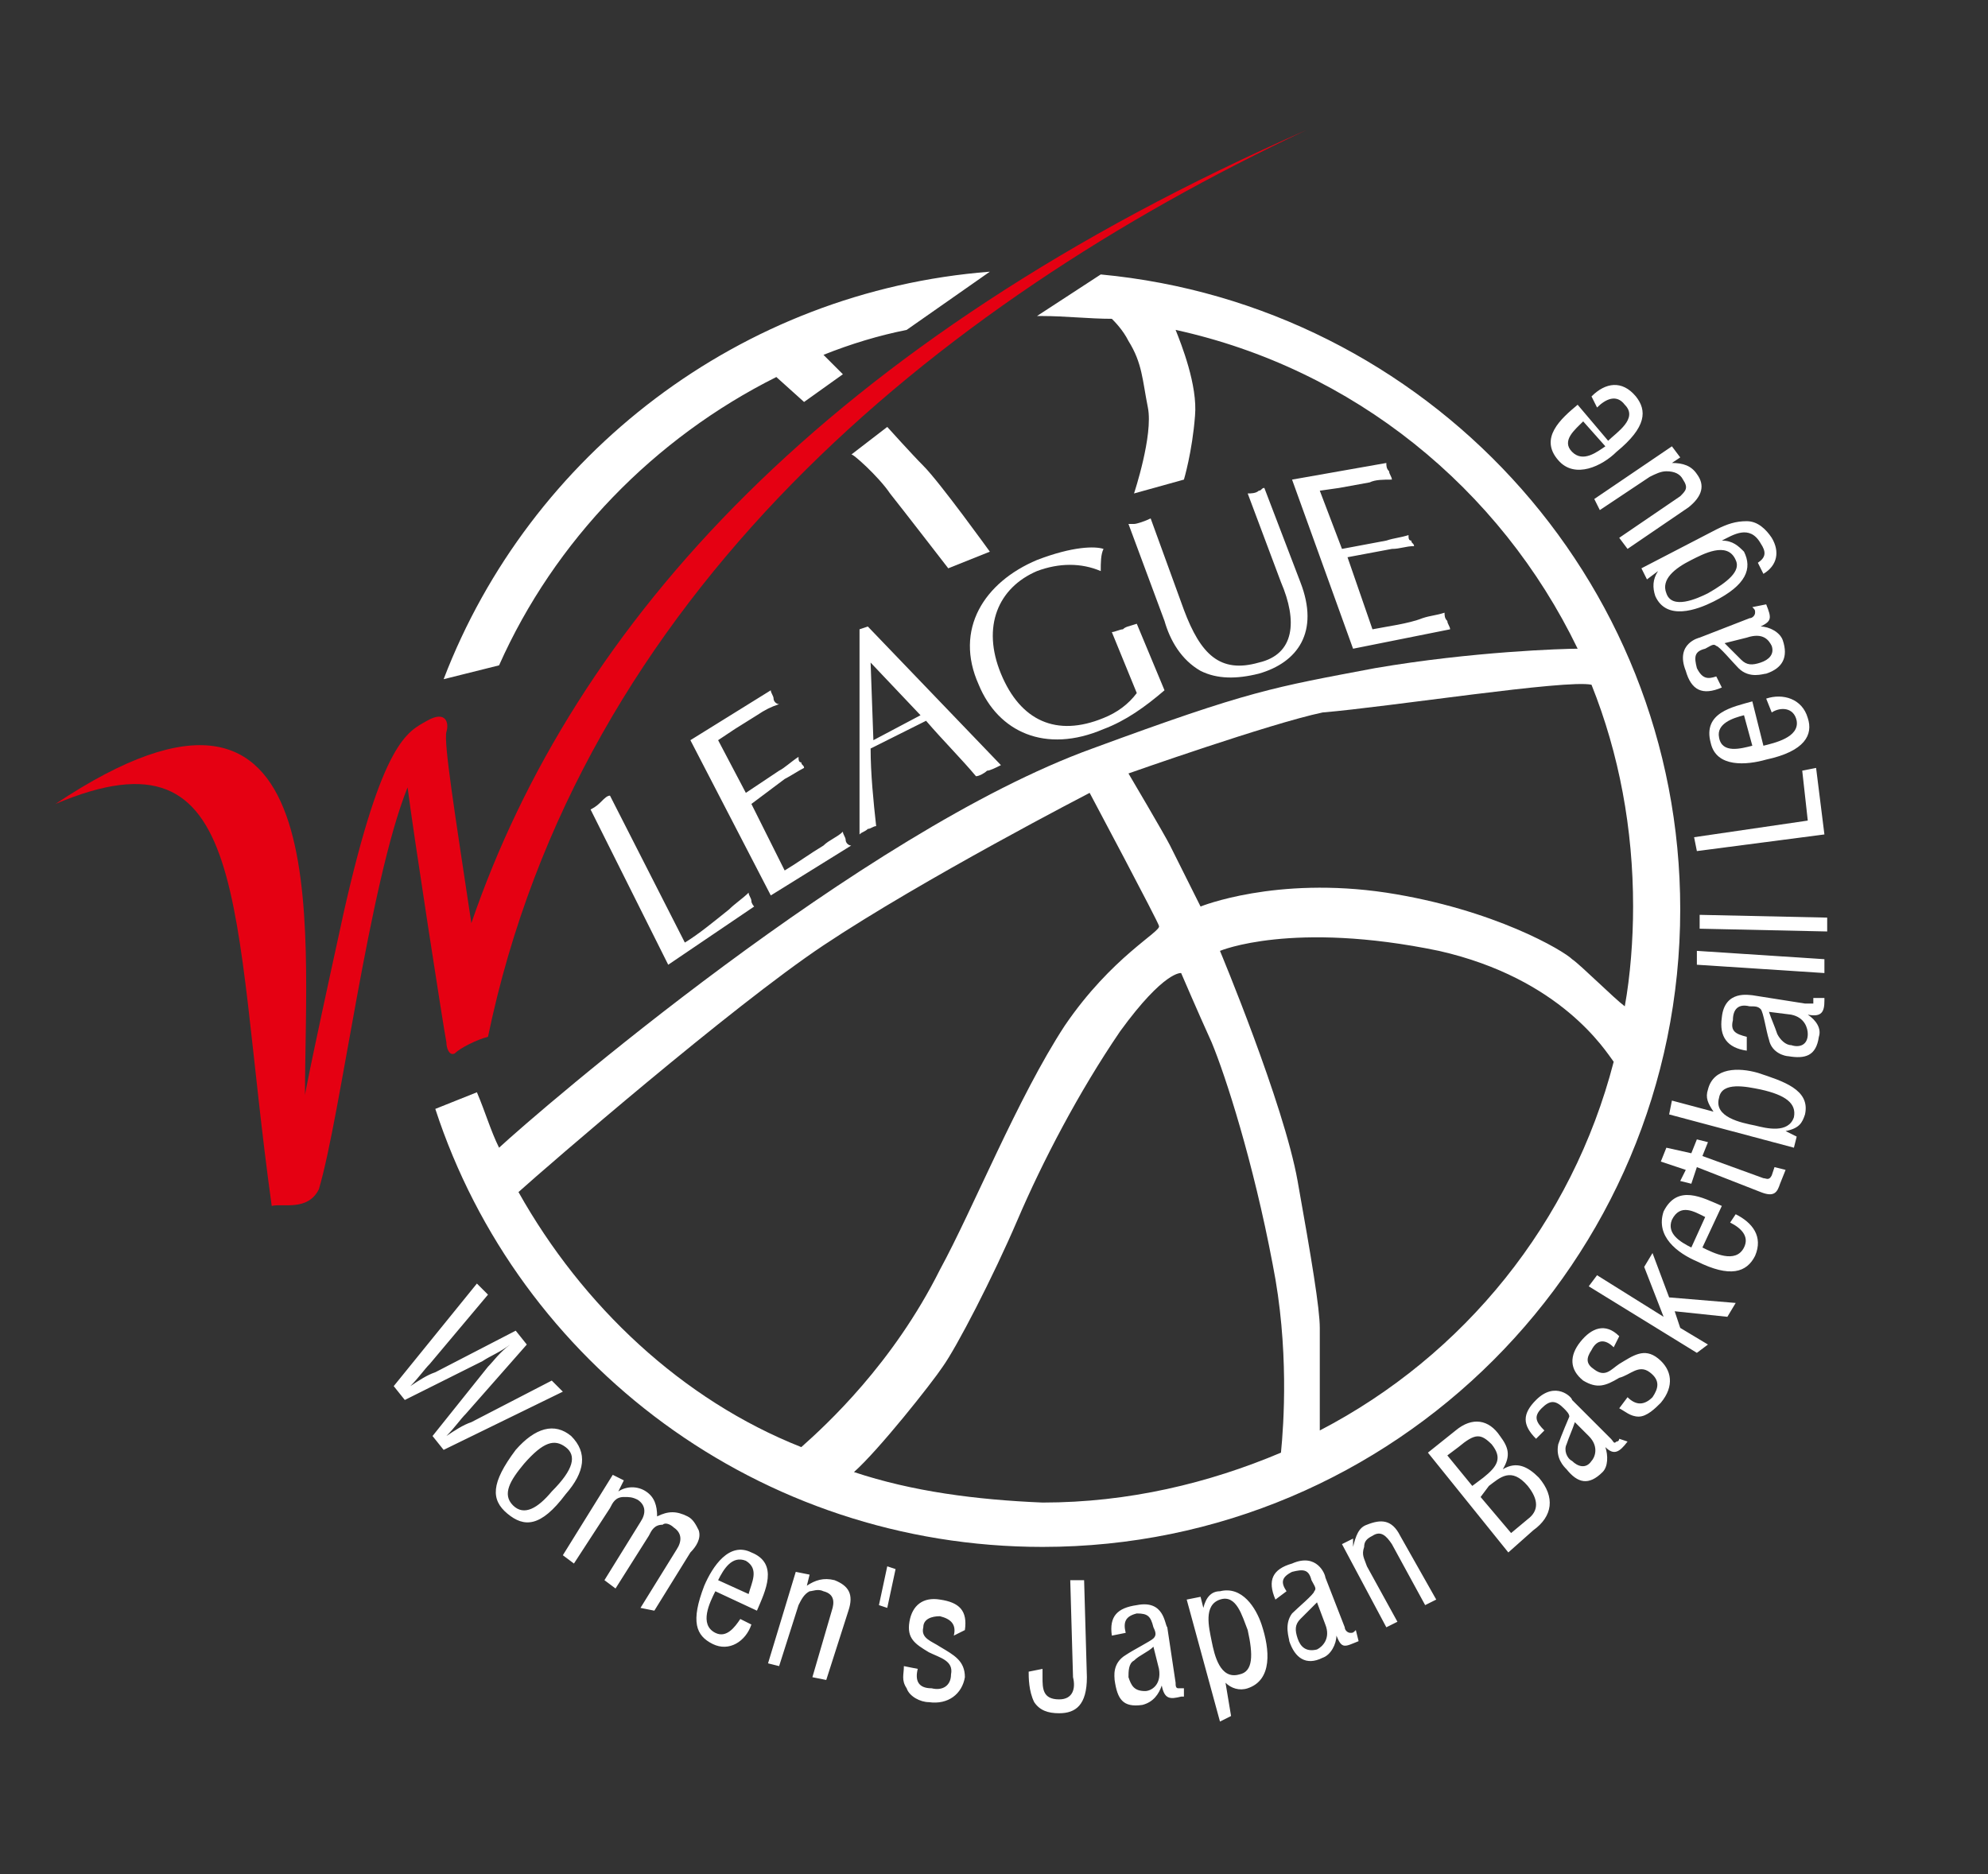
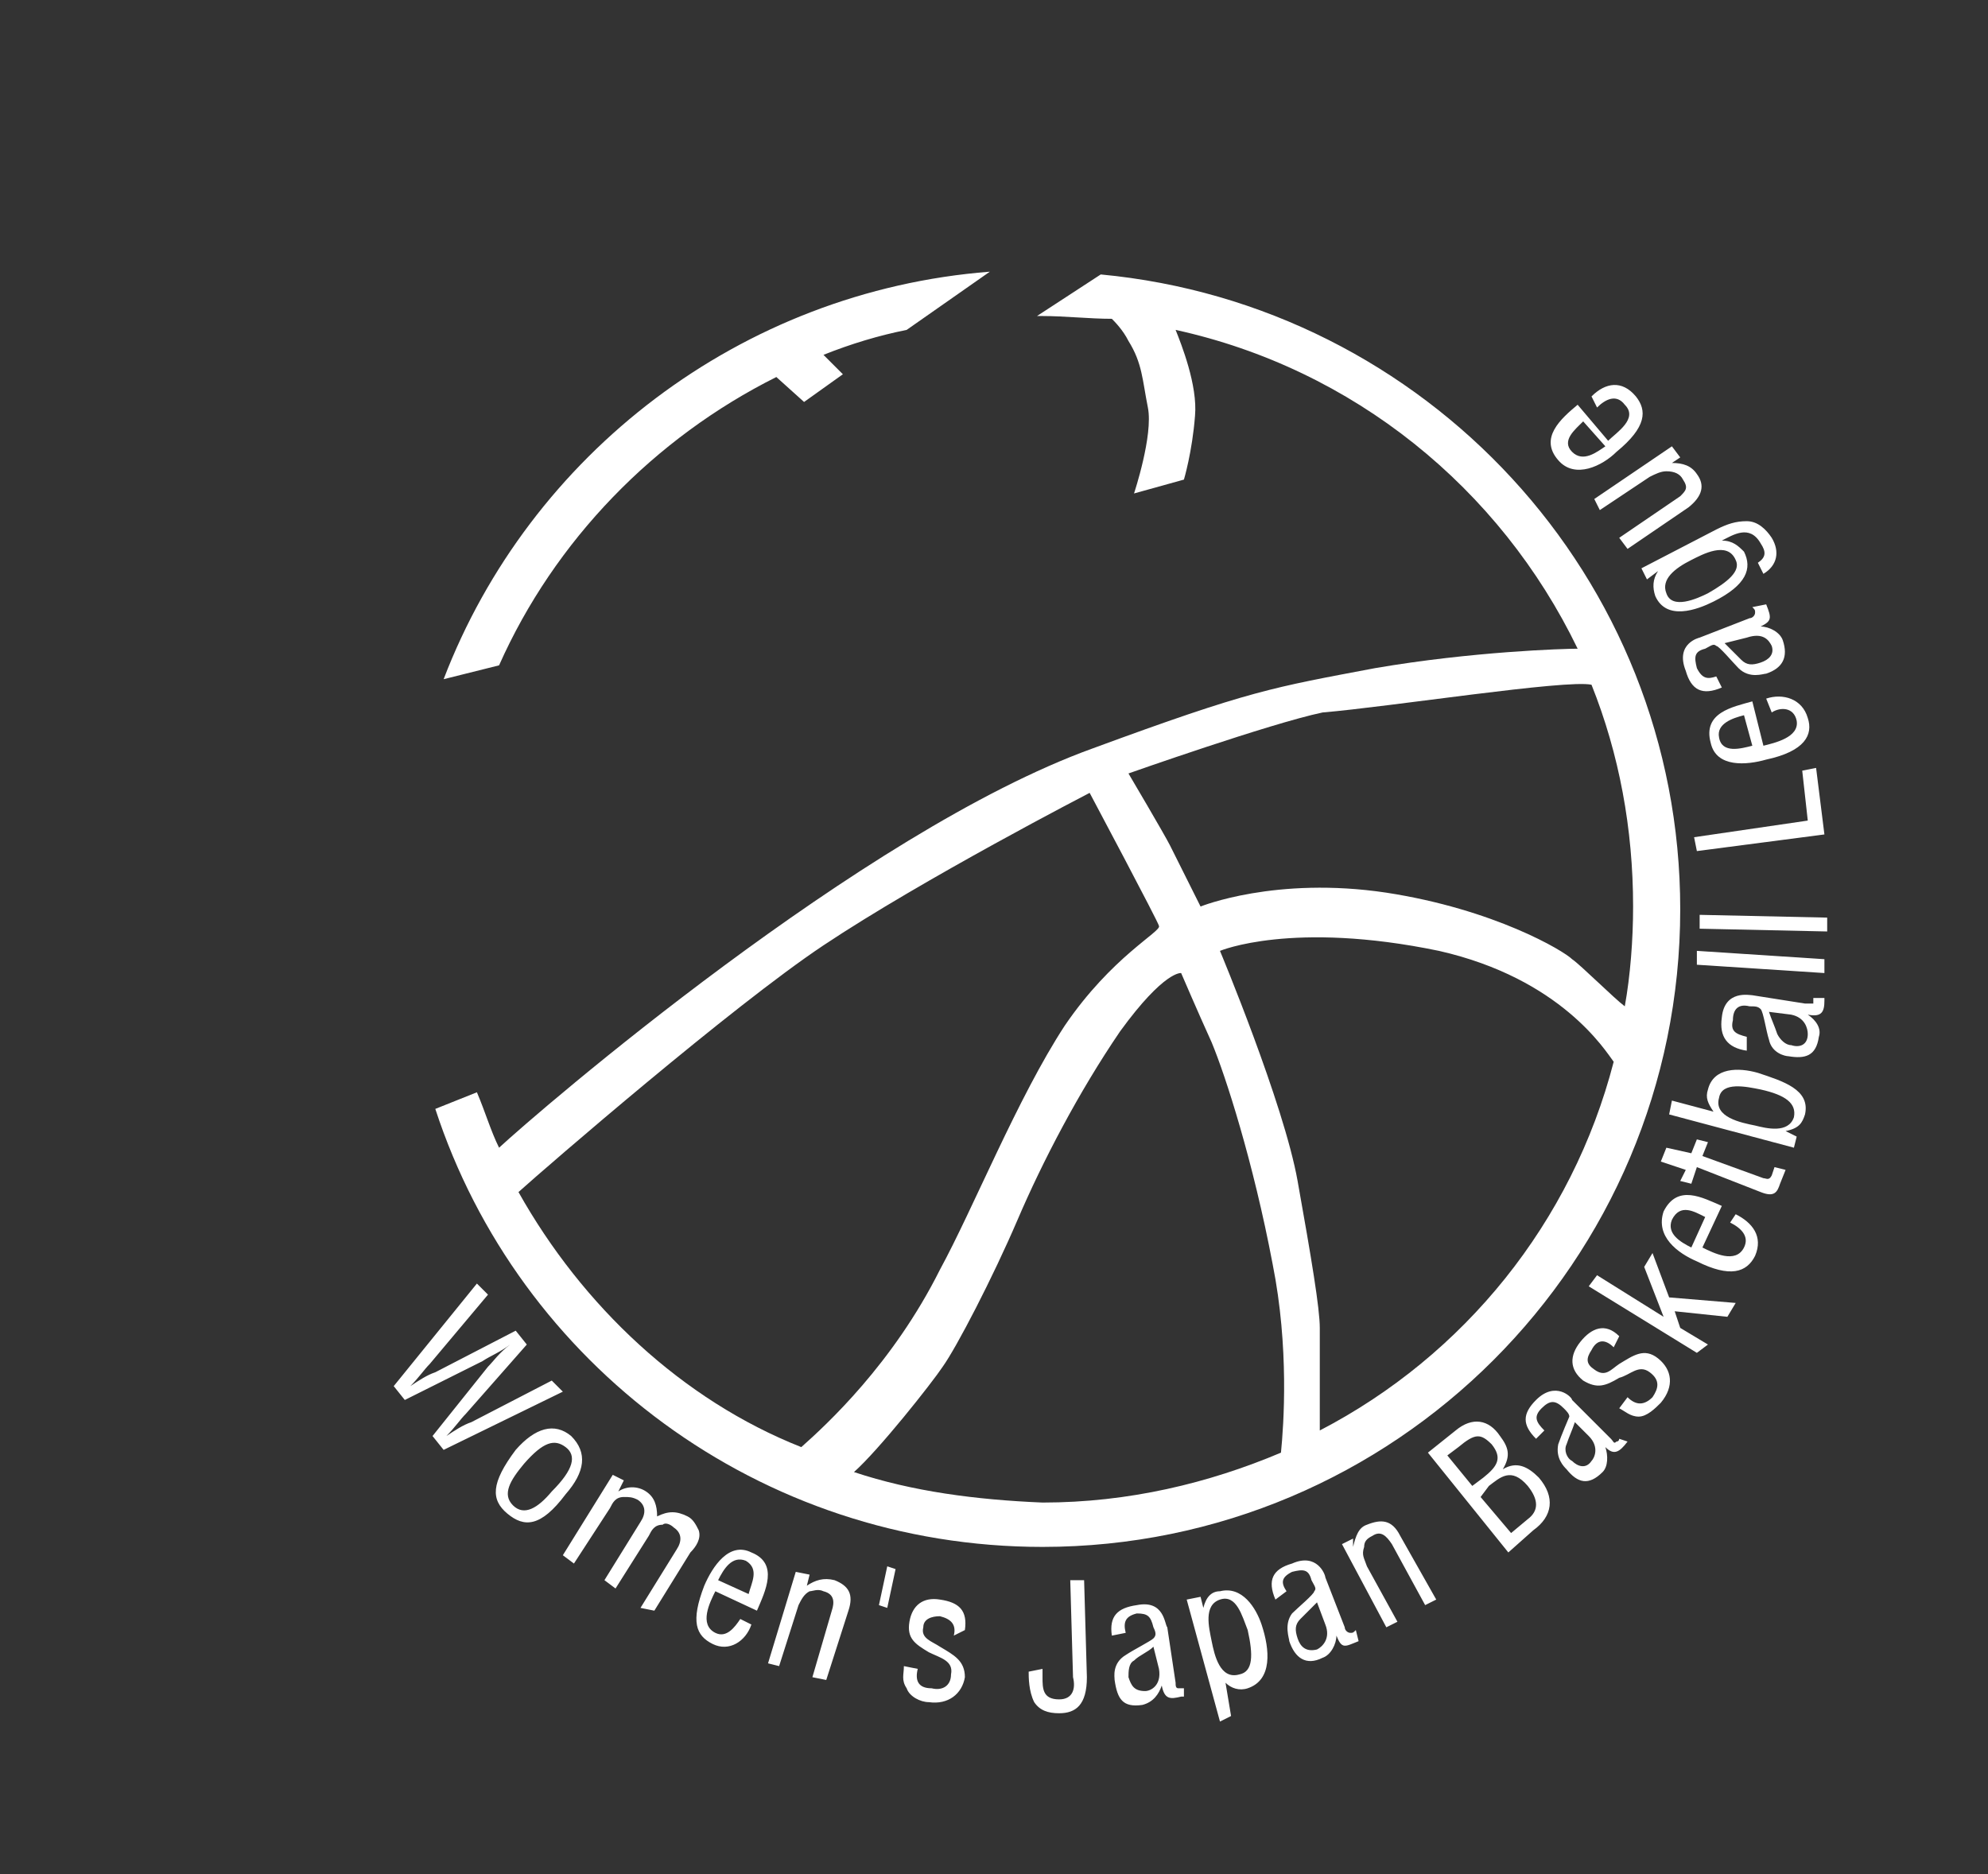
<svg xmlns="http://www.w3.org/2000/svg" version="1.1" id="レイヤー_1" x="0" y="0" width="71.7" height="67.6" viewBox="0 0 71.7 67.6" xml:space="preserve">
  <rect x="0" y="0" width="71.7" height="67.6" fill="#333333" stroke="none" />
  <style>.st1{fill:#fff}</style>
-   <path fill="none" d="M0 0h71.7v67.6H0z" />
  <path class="st1" d="M14.6 50.5l-.4-.5 3-3.7.4.4-2.1 2.5c-.2.2-.4.5-.7.8.3-.2.6-.4.9-.5l2.9-1.5.4.5-2.2 2.5c-.2.2-.4.5-.7.8.3-.2.6-.4.9-.5l2.9-1.5.4.4-4.3 2.1-.4-.5 2-2.5c.2-.2.4-.5.8-.8-.4.3-.7.4-1 .6l-2.8 1.4zm3.7 4.1c-.6-.5-.6-1.1.3-2.3.7-.8 1.4-1 2-.5.6.6.5 1.3-.2 2.1-.9 1.2-1.5 1.2-2.1.7zm2.1-2.4c-.4-.3-.8-.2-1.5.6-.5.6-.8 1.1-.4 1.5.4.4.9.1 1.4-.5.8-.8.9-1.3.5-1.6zm.3 4.2l-.4-.3 1.8-2.9.4.2-.2.4c.3-.2.7-.2 1 0 .3.2.4.5.4.9.4-.2.7-.2 1.1 0 .2.1.3.3.4.5.1.3-.1.6-.3.8l-1.3 2.1-.5-.1 1.3-2.1c.2-.3.2-.6-.1-.8-.1-.1-.3-.2-.4-.1-.3 0-.4.2-.5.4l-1.2 1.9-.4-.3 1.3-2.1c.2-.3.2-.6-.1-.8-.2-.1-.3-.1-.5-.1-.3 0-.4.2-.5.4l-1.3 2zm6.4 2.2c-.2.6-.8 1-1.4.7-.6-.3-.8-.8-.3-2.1.3-.7.9-1.6 1.7-1.2 1 .4.5 1.4.2 2.1l-1.5-.7c-.2.4-.6 1.2 0 1.5.4.2.7-.2.9-.5l.4.2zm-.1-1.1c.1-.4.4-.9-.1-1.2-.5-.2-.8.3-1 .7l1.1.5zm2.1-.3c.3-.2.6-.3 1-.2.5.2.7.5.5 1.1l-.8 2.5-.5-.1.7-2.4c.1-.3.1-.6-.3-.7-.2-.1-.4 0-.5 0-.2.1-.3.3-.4.5l-.7 2.2-.4-.1 1-3.3.5.1-.1.4zm2.9-.7l.3.1L32 58l-.3-.1.3-1.4zm2.4 2.5c.1-.4-.1-.6-.5-.7-.3 0-.6.1-.6.4-.1.4.3.5.6.7.5.3.9.5.9 1.1-.1.6-.6 1-1.3.9-.3 0-.7-.2-.8-.5-.2-.3-.1-.5-.1-.8l.5.1c-.1.4 0 .7.5.7.4.1.7-.1.7-.5.1-.5-.4-.6-.8-.8-.5-.3-.8-.5-.7-1.1.1-.6.5-.9 1.1-.8.7.1 1 .4.9 1.1l-.4.2zm3.2 1.2v.3c0 .4 0 .8.6.8.5 0 .6-.4.5-.8l-.1-3.5h.5l.1 3.5c0 1-.4 1.3-1 1.3-.4 0-.7-.1-.9-.4-.2-.4-.2-.9-.2-1.1l.5-.1zm5.1 1h-.1c-.4.1-.6.1-.7-.4-.1.3-.3.6-.7.7-.7.1-.9-.2-1-.9 0-.1-.1-.6.4-.9.3-.2.9-.5 1-.6.1-.1.1-.2 0-.4-.1-.4-.2-.5-.6-.5-.4.1-.5.3-.4.7l-.5.1c-.1-.7.2-1 .9-1.1 1-.2 1 .7 1.1.8l.3 2c0 .1 0 .2.1.2h.2v.3zm-1.1-1.8c-.2.2-.5.3-.7.5-.2.1-.2.4-.2.6.1.3.2.5.6.5.2 0 .6-.2.5-.8l-.2-.8zm2.8 2.5l-.4.2-1.2-4.4.5-.1.1.4c.1-.4.3-.6.6-.6.8-.2 1.3.6 1.5 1.2.3.9.4 2-.5 2.3-.3.1-.6 0-.8-.2l.2 1.2zm-.4-4.2c-.6.2-.4 1-.3 1.5.1.5.3 1.4 1 1.2.5-.1.5-.7.3-1.6-.2-.5-.4-1.3-1-1.1zm5 1.5c-.1 0-.1 0 0 0-.5.2-.6.3-.8-.2 0 .3-.2.7-.5.8-.6.3-1 0-1.2-.6 0-.1-.2-.6.1-1 .2-.2.8-.7.8-.8.1-.1 0-.2-.1-.4-.1-.4-.3-.4-.7-.3-.4.2-.4.4-.2.7l-.4.3c-.3-.7-.1-1.1.6-1.3.9-.4 1.2.4 1.2.5l.7 1.8c0 .1.1.2.2.2s.1 0 .2-.1l.1.4zm-1.5-1.4l-.6.6c-.2.2-.2.4-.1.7.1.3.3.5.7.4.2-.1.5-.4.3-.9l-.3-.8zm1.3-2c.1-.4.2-.7.5-.8.5-.2.9-.2 1.2.4l1.3 2.3-.4.2-1.2-2.2c-.2-.3-.4-.5-.7-.3-.2.1-.3.2-.3.4-.1.3 0 .4.1.7l1.1 2-.4.2-1.6-3 .4-.2v.3zm5.6.2l-2.9-3.6 1-.8c.6-.5 1.2-.4 1.6.2.3.4.4.7.1 1.2.5-.3.9-.1 1.3.3.6.7.5 1.4-.2 1.9l-.9.8zm.7-1.2c.4-.3.4-.7 0-1.2-.6-.7-1-.3-1.4 0l-.3.4 1.1 1.3.6-.5zm-2-1.2l.4-.3c.5-.4.7-.7.3-1.2-.4-.4-.6-.4-1.2.1l-.4.3.9 1.1zm5.6-1.6c0 .1 0 .1 0 0-.3.4-.5.5-.8.2.1.3.1.7-.1.9-.5.5-.9.4-1.3-.1-.1-.1-.4-.4-.3-.9.1-.3.4-1 .4-1 0-.1-.1-.2-.2-.3-.3-.3-.5-.3-.8 0-.3.3-.2.5.1.8l-.3.3c-.5-.5-.5-.9 0-1.4.7-.7 1.3-.1 1.3 0l1.4 1.4c.1.1.1.2.2.1.1 0 .1-.1.1-.1l.3.1zm-1.9-.7c-.1.3-.2.5-.3.8-.1.2 0 .5.2.6.2.2.5.3.7 0 .1-.1.3-.5-.1-.9l-.5-.5zm1.4-2.7c-.3-.3-.6-.3-.8.1-.2.3-.2.5.1.7.4.3.6 0 .9-.2.5-.3.9-.6 1.4-.2.5.4.6 1 .1 1.6-.2.2-.5.5-.8.5-.3 0-.5-.2-.7-.3l.3-.4c.3.3.6.3.9 0 .2-.3.3-.6-.1-.9-.4-.3-.7.1-1.1.2-.5.3-.8.4-1.3.1-.5-.4-.5-.9-.1-1.4.4-.5.9-.7 1.4-.2l-.2.4zm3 .2l-3.9-2.4.3-.4 2.4 1.5-.7-1.8.3-.5.6 1.6 2.4.2-.3.5-1.9-.2.2.6 1 .6-.4.3zm1.4-5c.6.3 1 .8.7 1.5-.3.6-.9.8-2.1.2-.7-.3-1.5-.9-1.2-1.8.5-1 1.4-.5 2.1-.2l-.7 1.5c.4.2 1.2.6 1.5 0 .2-.4-.1-.7-.5-.9l.2-.3zm-1.1.1c-.4-.2-.9-.5-1.2.1-.2.5.3.8.7 1l.5-1.1zm-.5-2.3l.2-.5.4.1-.2.5 2.2.8c.1 0 .2.1.3-.1l.1-.3.4.1-.2.5c-.1.3-.2.5-.7.3l-2.3-.9-.2.6-.4-.1.2-.4-.9-.3.2-.5.9.2zm3.8-.6l-.1.4-4.5-1.2.1-.5 1.5.4c-.2-.3-.3-.5-.2-.8.2-.8 1.1-.8 1.8-.6.9.3 1.9.6 1.7 1.5-.1.3-.2.5-.7.6l.4.2zm-.1-.7c.1-.5-.3-.8-1.2-1-.5-.1-1.4-.3-1.5.3-.2.7.8.9 1.3 1 .4.1 1.2.3 1.4-.3zm1.1-4.3v.1c0 .4-.1.6-.6.5.3.2.5.5.4.8-.1.7-.5.8-1.1.7-.1 0-.6-.1-.7-.6-.1-.3-.2-1-.3-1.1-.1-.1-.2-.1-.4-.1-.4-.1-.6.1-.6.5-.1.4.1.5.5.6v.5c-.7-.1-1-.5-.9-1.2.1-1 1-.8 1.1-.8l1.9.3h.3V36h.4zm-2 .5c.1.3.2.5.3.8.1.2.3.4.5.4.3.1.6 0 .6-.4 0-.2-.1-.6-.6-.7l-.8-.1zm2-1.4l-4.6-.3v-.5l4.6.3v.5zm.1-1.5l-4.6-.1V33l4.6.1v.5zm-.1-3.5l-4.6.6-.1-.5 4.1-.6-.2-1.8.5-.1.3 2.4zm-2.1-4.9c.6-.2 1.3 0 1.5.7.2.6-.1 1.2-1.5 1.5-.7.2-1.8.3-2-.6-.3-1.1.8-1.3 1.5-1.5l.4 1.6c.4-.1 1.3-.3 1.2-.9-.1-.5-.6-.5-.9-.3l-.2-.5zm-.8.6c-.4.1-1 .3-.9.8.1.6.8.4 1.2.3l-.3-1.1zm.8-4s0 .1 0 0c.2.5.2.6-.2.8.3 0 .7.2.8.5.2.6 0 1-.6 1.2-.1 0-.6.2-1-.2-.2-.2-.7-.8-.8-.8-.1-.1-.2 0-.4.1-.4.1-.4.3-.3.7.2.4.4.4.7.3l.2.4c-.7.3-1.1.1-1.3-.6-.4-1 .5-1.2.5-1.2l1.8-.7c.1 0 .2-.1.2-.2s0-.1-.1-.2l.5-.1zm-1.5 1.4l.6.6c.2.2.4.2.7.1.3-.1.5-.3.4-.6-.1-.2-.3-.5-.9-.3l-.8.2zm-2.8-2.3l-.2-.4 2.7-1.4c.4-.2.7-.3 1.1-.3.4 0 .7.3.9.6.3.5.2 1-.3 1.3l-.2-.4c.3-.2.3-.4.1-.7-.4-.7-1-.3-1.4-.1.4 0 .6.2.8.4.3.6.1 1.2-1.1 1.8-.6.3-1.7.7-2.1-.2-.1-.3-.1-.6.1-.9l-.4.3zm2.2.5c.7-.4 1.2-.8 1-1.2-.3-.7-1.2-.2-1.6 0-.6.3-1.1.7-.9 1.2.2.6 1.1.2 1.5 0zm-1.3-4.7c.4 0 .7.1.9.4.3.4.2.8-.3 1.2l-2.2 1.5-.3-.4 2.2-1.5c.2-.2.3-.3.1-.6-.1-.2-.3-.3-.6-.3-.2 0-.4.1-.6.2l-1.8 1.2-.2-.4 2.8-1.9.3.4-.3.2zm-2.9-2.4c.5-.5 1.1-.6 1.6 0 .4.5.4 1.1-.7 2-.5.5-1.5 1-2.1.3-.7-.8.1-1.5.7-2l1.1 1.3c.3-.3 1.1-.8.6-1.3-.3-.4-.7-.2-1 .1l-.2-.4zm-.3.9c-.3.3-.8.7-.4 1.1.4.4.9 0 1.2-.2l-.8-.9z" />
-   <path d="M2 29c7.1-3 6.3 3.7 7.8 14.5.4-.1 1.3.2 1.7-.6.8-2.7 1.8-11 3.2-14.5.2 1.6 1.3 8.7 1.4 9.2 0 .2.1.5.3.4.2-.2.8-.5 1.2-.6C20.9 21.5 33.7 11 47.1 4.7 29.8 12.3 20.7 22.5 17 33.3c-.6-4-1-6.5-.9-6.9.1-.3 0-.8-.7-.4s-1.6.7-3 6.9C11 39.3 11 39.5 11 39.5c0-6.1 1.2-17.3-9-10.5z" fill="#e50012" />
-   <path class="st1" d="M24.7 34c.5-.3 1.1-.8 1.6-1.2.2-.2.5-.4.7-.6 0 .1.1.2.1.3 0 .1.1.2.1.2l-3.1 2.1-2.8-5.6c.2-.1.3-.2.4-.3.1-.1.2-.2.3-.2l2.7 5.3zm2.2-5.4l1.2-.8c.2-.1.4-.3.7-.5 0 .1 0 .2.1.2 0 .1.1.1.1.2-.2.1-.5.3-.7.4l-1.2.9 1.2 2.4c.5-.3.9-.6 1.4-.9.2-.2.5-.3.7-.5 0 .1.1.2.1.3 0 .1.1.2.2.2l-2.9 1.8-2.9-5.6 2.9-1.8c0 .1.1.2.1.3 0 .1.1.2.2.2-.3.1-.5.2-.8.4l-.8.5-.6.4 1 1.9zm9.2-1c-.2.1-.4.2-.5.2-.1.1-.3.2-.4.2-.5-.6-1.2-1.3-1.8-2l-2 1c0 .9.1 1.9.2 2.8-.1 0-.2.1-.3.1-.1.1-.2.1-.3.2v-7.4l.3-.1 4.8 5zm-4.7-3.7l.1 2.8 1.7-.9-1.8-1.9zm8.3-3.3c-.7-.3-1.5-.3-2.3 0-1.4.6-2 2-1.3 3.7.7 1.7 2 2.3 3.7 1.6.5-.2.9-.5 1.2-.9l-.9-2.2c.1 0 .3-.1.4-.1.1-.1.2-.1.5-.2l1 2.4c-.7.6-1.4 1.1-2.2 1.4-2.1.9-3.8.1-4.5-1.6-.9-2 .2-3.7 2.1-4.5 1.3-.5 2.1-.5 2.4-.4-.1.2-.1.5-.1.8zm3 1.4c.6 1.6 1.3 2.3 2.7 1.9 1.3-.3 1.4-1.5.8-2.9L45 17.8c.1 0 .3 0 .4-.1.1 0 .1-.1.2-.1l1.3 3.4c.7 1.8-.1 2.9-1.5 3.3-.8.2-1.5.2-2.1-.1-.7-.4-1.1-1.1-1.3-1.8l-1.3-3.5h.2c.1 0 .4-.1.6-.2l1.2 3.3zm5.7-2.2l1.6-.3c.3-.1.5-.1.8-.2 0 .1 0 .2.1.2 0 .1.1.1.1.2-.3 0-.5.1-.8.1l-1.6.3.9 2.6c.5-.1 1.3-.2 1.8-.4.3-.1.5-.1.8-.2 0 .1 0 .2.1.3 0 .1.1.2.1.3l-3.5.7-2.2-6.1 3.4-.6c0 .1 0 .2.1.3 0 .1.1.2.1.3-.3 0-.6 0-.8.1l-1.1.2-.7.1.8 2.1z" />
  <path class="st1" d="M57.4 24.7c1 2.5 1.5 5.2 1.5 8 0 1.2-.1 2.5-.3 3.6-.4-.3-1.6-1.5-1.9-1.7-.3-.3-2.8-1.8-6.7-2.4-4-.6-6.7.5-6.7.5l-1.1-2.2c-.2-.4-1.5-2.6-1.5-2.6s5.1-1.8 7-2.2c2.4-.2 8.8-1.2 9.7-1zM15.7 40c3 9.2 11.7 15.8 21.9 15.8 12.7 0 23-10.3 23-23 0-12-9.2-21.8-20.9-22.9l-2.3 1.5h.2c.8 0 1.7.1 2.5.1.1.1.4.4.6.8.5.8.5 1.4.7 2.4.2 1-.5 3.1-.5 3.1l1.8-.5s.3-1 .4-2.3c.1-1.1-.5-2.6-.7-3.1 6.4 1.4 11.7 5.7 14.5 11.5-.5 0-3.8.1-7.3.7-3.7.7-4.5.8-10.2 2.9-8.3 3-20 13.1-21.4 14.4-.3-.6-.5-1.3-.8-2l-1.5.6zM18 24c2-4.5 5.6-8.2 10-10.4l1 .9 1.4-1-.7-.7c1-.4 2-.7 3-.9l3-2.1c-9 .7-16.6 6.6-19.7 14.7l2-.5zm.7 19c1-.9 7.7-6.7 11-8.9 3.6-2.4 9.6-5.5 9.6-5.5s2.5 4.7 2.5 4.8c.1.2-1.7 1.1-3.4 3.6-1.7 2.6-3.3 6.6-4.5 8.8-1.7 3.4-4.1 5.6-5 6.4-4.3-1.7-7.9-5.1-10.2-9.2zm12.1 10.1c.9-.8 2.8-3.2 3.2-3.8.5-.7 1.8-3.2 2.7-5.3.9-2.1 2.2-4.6 3.7-6.8 1.6-2.2 2.2-2.1 2.2-2.1s.6 1.4 1.1 2.5c.5 1.2 1.5 4.3 2.2 8 .6 3 .4 5.8.3 6.8-2.6 1.1-5.5 1.8-8.6 1.8-2.4-.1-4.7-.4-6.8-1.1zm16.8-1.5v-3.7c0-.7-.3-2.5-.8-5.3S44 34.3 44 34.3s2.6-1.1 7.9 0c4.4 1 6 3.6 6.3 4-1.5 5.8-5.4 10.6-10.6 13.3z" />
-   <path class="st1" d="M32.1 17.8c.4.5 2.1 2.7 2.1 2.7l1.5-.6s-1.8-2.5-2.4-3.1c-.4-.4-1.3-1.4-1.3-1.4l-1.3 1c0-.1 1 .8 1.4 1.4z" />
</svg>